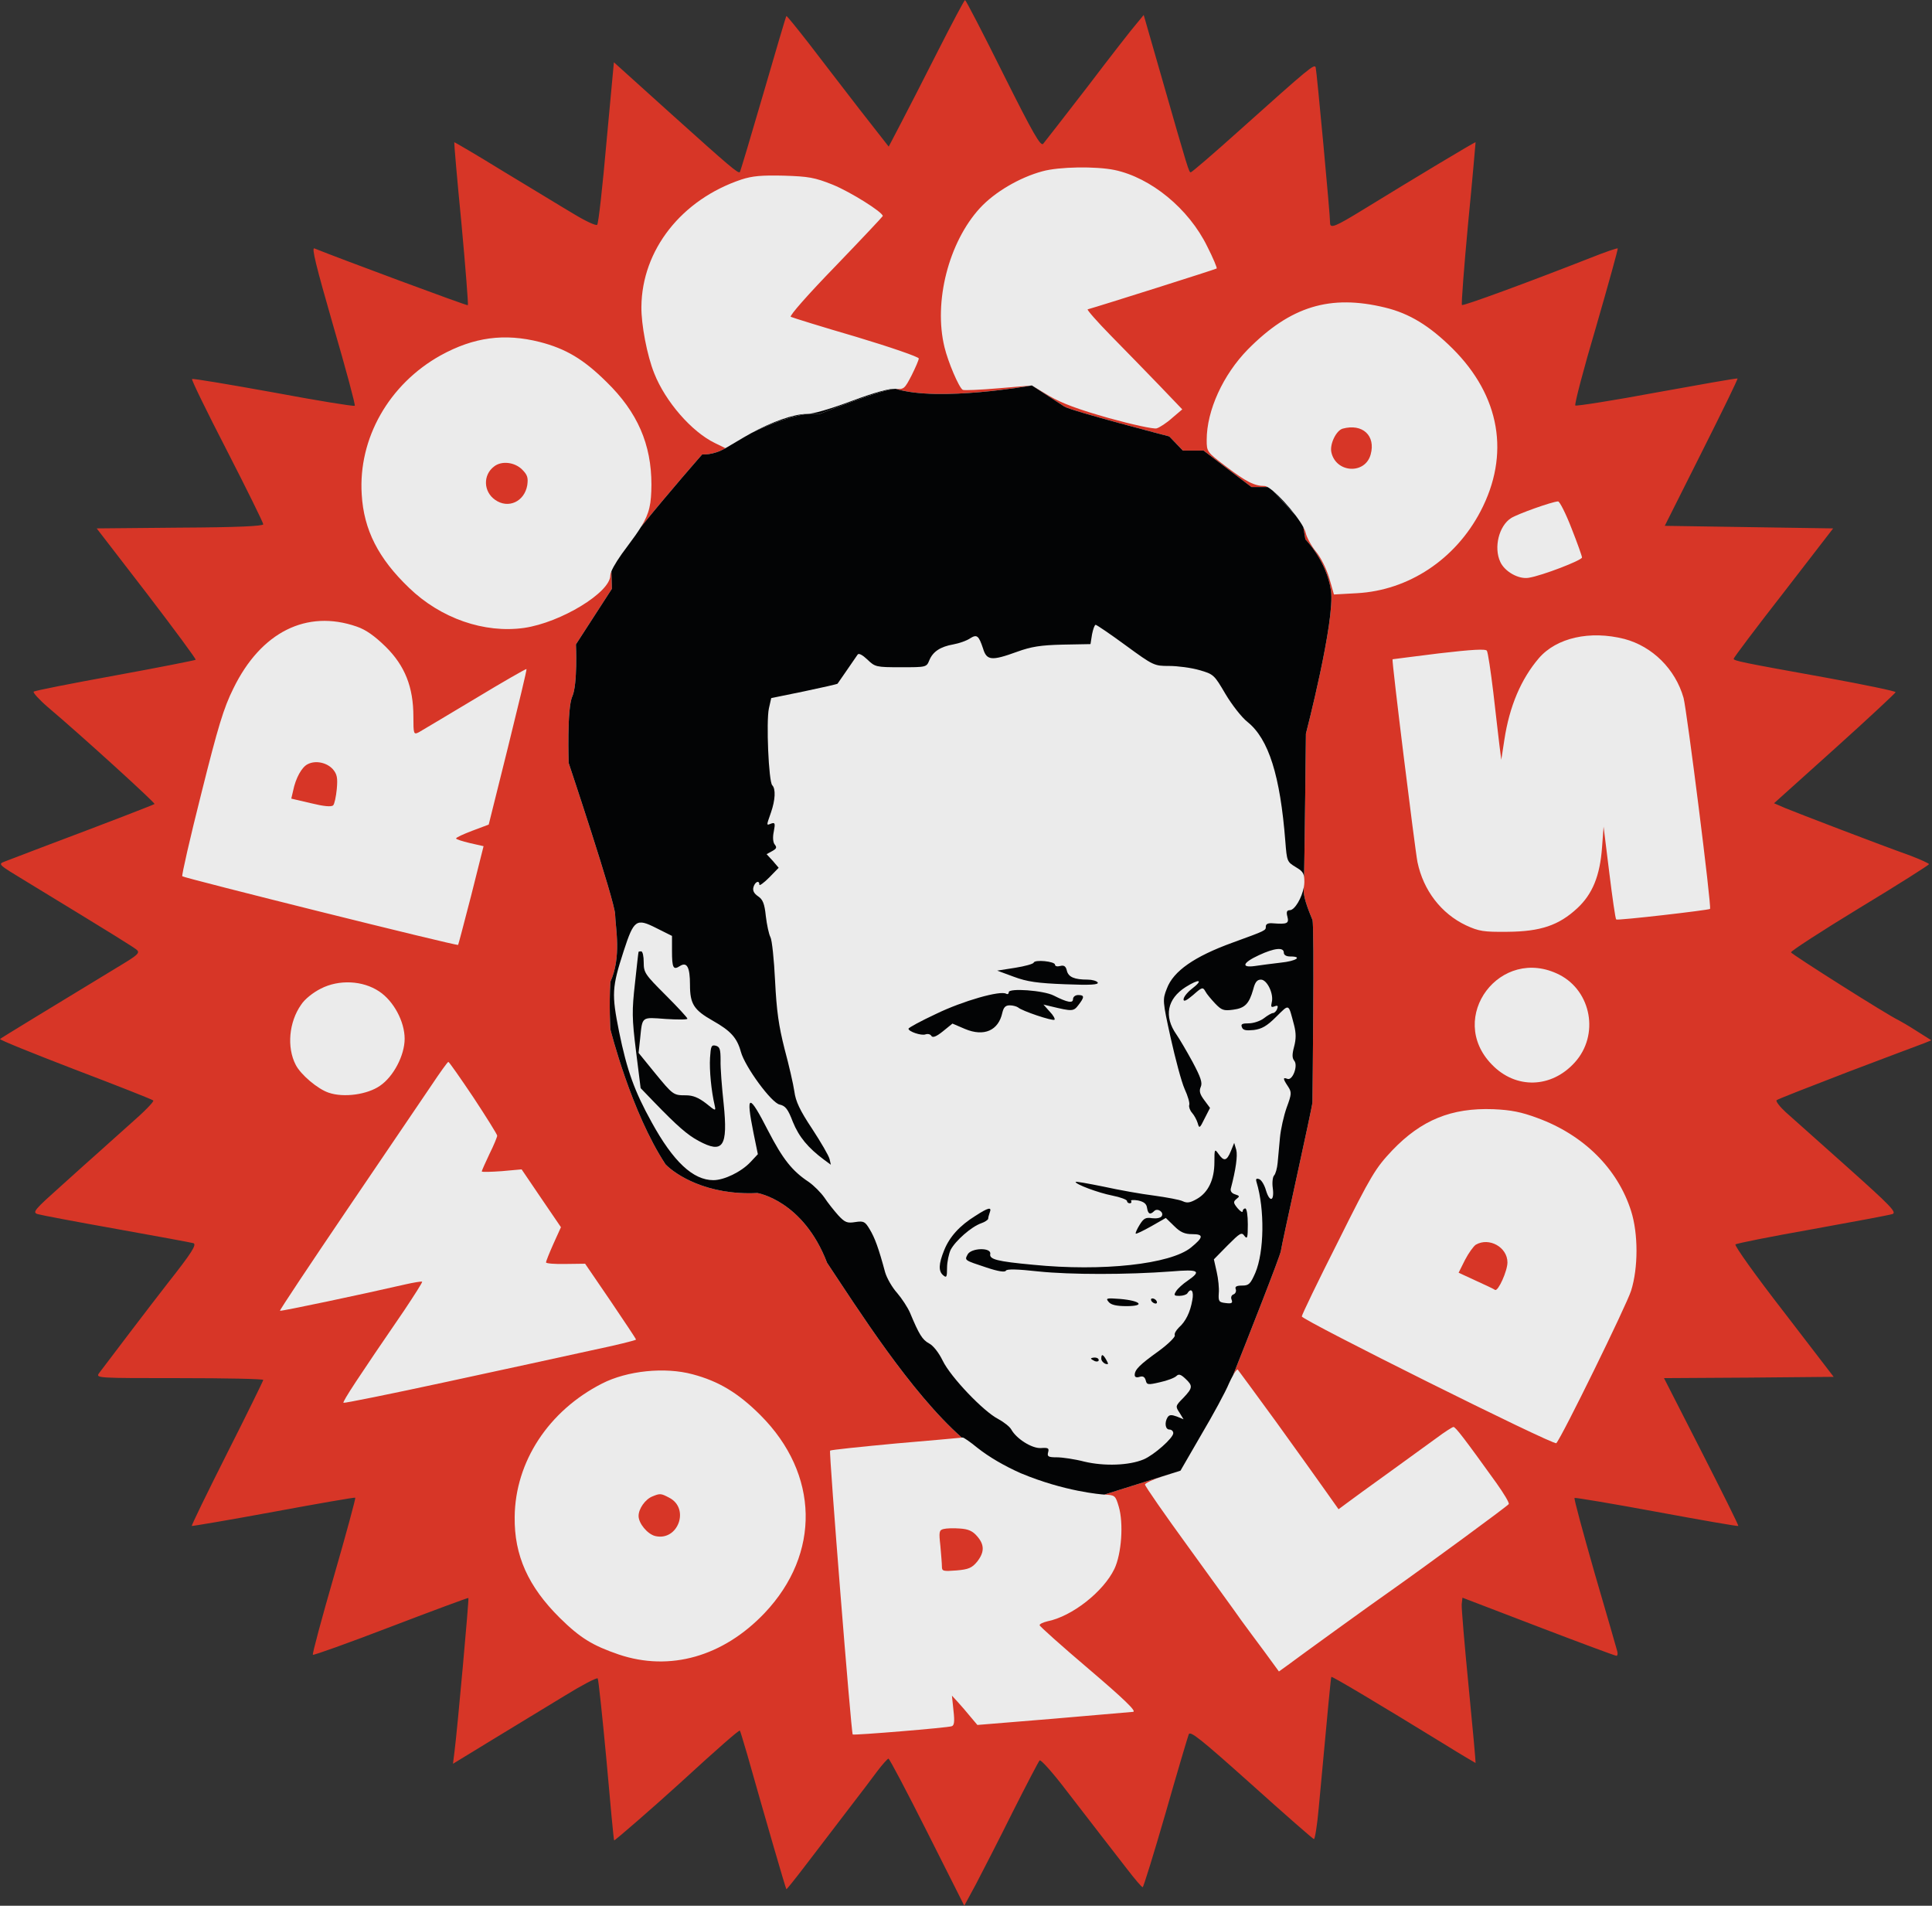
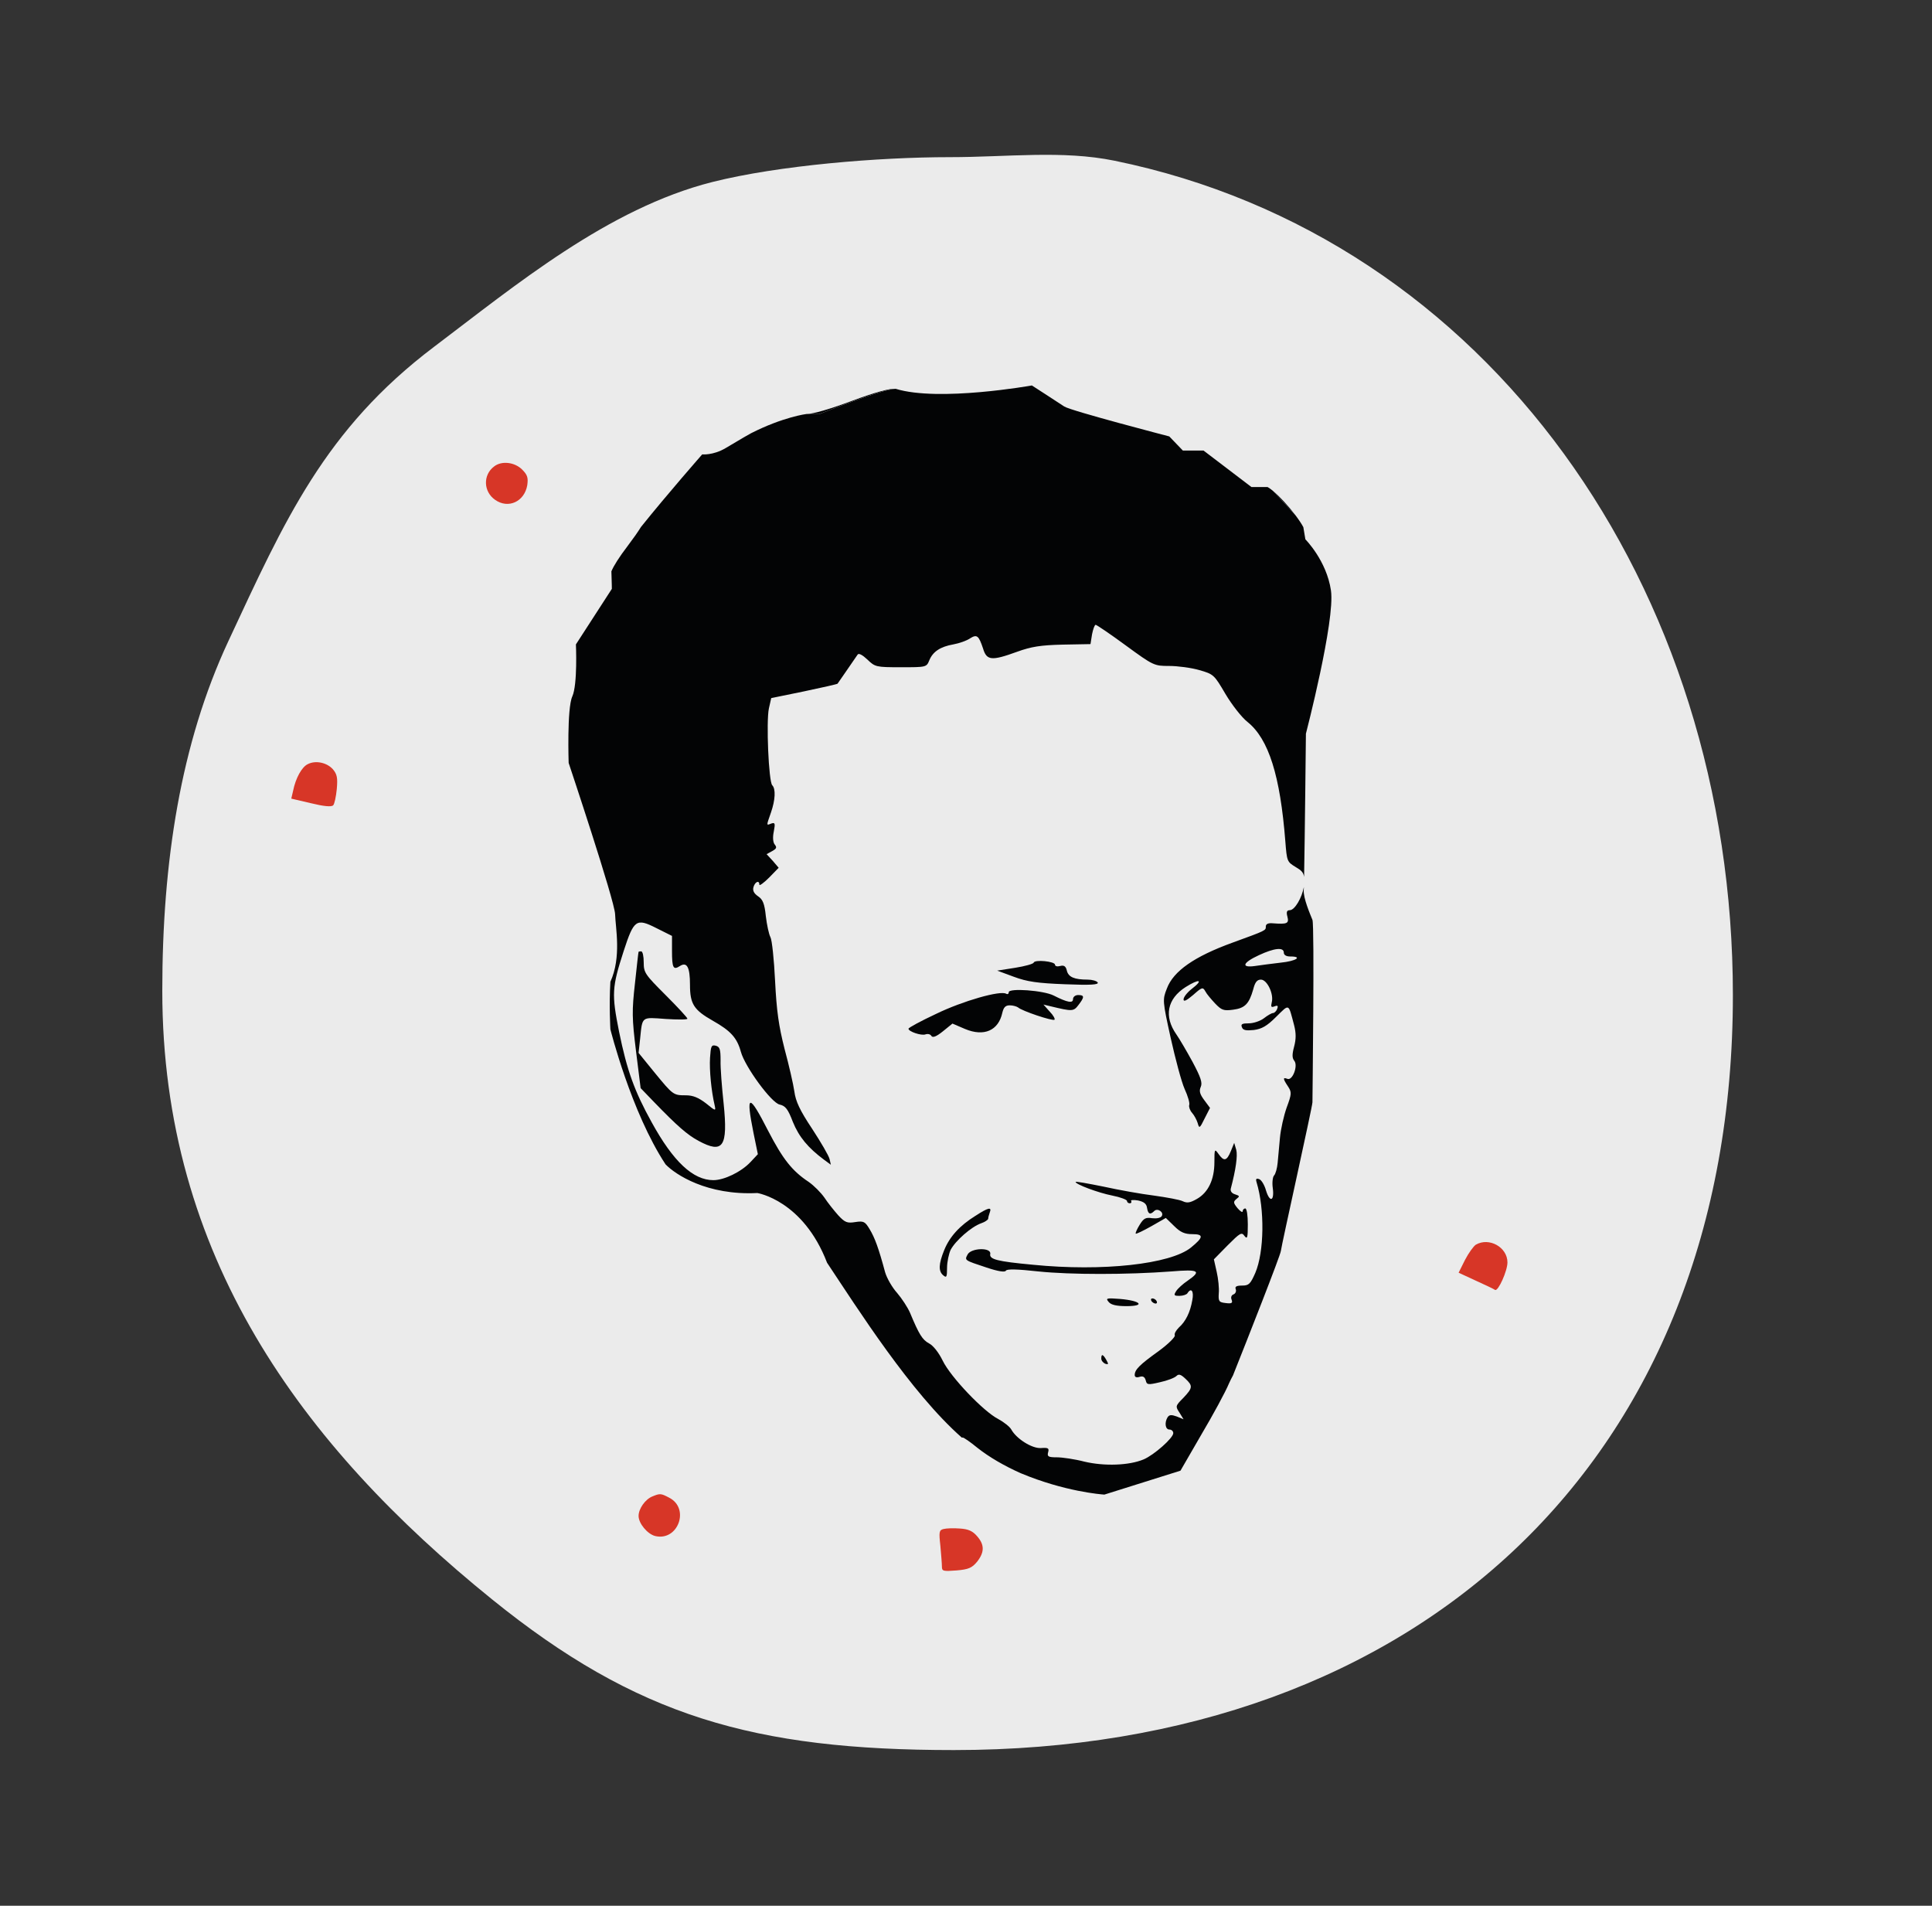
<svg xmlns="http://www.w3.org/2000/svg" width="100%" height="100%" viewBox="0 0 2037 2009" version="1.1" xml:space="preserve" style="fill-rule:evenodd;clip-rule:evenodd;stroke-linejoin:round;stroke-miterlimit:2;">
  <rect x="0" y="0" width="2037" height="2009" fill="#333333" stroke="none" />
  <g transform="matrix(1,0,0,1,-234.565,-808.333)">
    <g transform="matrix(4.167,0,0,4.167,0,0)">
      <g transform="matrix(0.24,0,0,0.24,-0.414,-16.357)">
        <path d="M1237.7,1042.08C1297.78,1042.08 1356.22,1034.55 1411.33,1045.85C1805.49,1126.61 2063.19,1495.64 2063.19,1925.38C2063.19,2415.2 1731.71,2721.19 1241.88,2721.19C1030.86,2721.19 907.372,2685.47 754.985,2562.29C553.65,2399.53 407.367,2199.64 407.367,1920.84C407.367,1784.82 426.702,1660.09 477.036,1552.24C536.342,1425.16 578.378,1329.23 694.016,1241.9C779.554,1177.31 877.369,1096.01 987.357,1068.27C1056.93,1050.73 1162.71,1042.08 1237.7,1042.08Z" style="fill:rgb(235,235,235);" />
      </g>
      <g transform="matrix(1,0,0,1,378.404,324.28)">
        <path d="M0,-6.086L5.625,0C3.911,-2.254 1.699,-4.663 0,-6.086" style="fill:rgb(3,4,5);fill-rule:nonzero;" />
      </g>
      <g transform="matrix(-0.375,-0.927,-0.927,0.375,271.466,295.3)">
        <path d="M-0.239,-0.318C-0.085,5.442 0.366,10.03 1,11.598L-0.239,8.604C-0.239,8.604 -0.302,-8.456 -1.55,-11.716C-0.868,-10.378 -0.419,-6.49 -0.239,-0.318" style="fill:rgb(3,4,5);fill-rule:nonzero;" />
      </g>
      <g transform="matrix(1,0,0,1,260.339,303.59)">
-         <path d="M0,-4.87C-3.149,-4.87 -8.652,-2.932 -14.022,0C-5.904,-4.125 0,-4.87 0,-4.87" style="fill:rgb(3,4,5);fill-rule:nonzero;" />
-       </g>
+         </g>
      <g transform="matrix(1,0,0,1,488.966,446.172)">
-         <path d="M0,-22.244C-0.391,-21.919 -23.481,-19.252 -23.741,-19.577C-23.937,-19.708 -24.717,-25.106 -25.497,-31.48L-26.929,-43.058L-27.318,-37.854C-27.839,-30.635 -29.726,-26.016 -33.563,-22.439C-38.246,-18.082 -42.864,-16.52 -51.255,-16.455C-57.304,-16.39 -58.475,-16.586 -61.727,-18.082C-68.035,-21.073 -72.523,-26.927 -74.02,-34.082C-74.67,-37.399 -80.589,-85.206 -80.329,-85.401C-80.264,-85.401 -74.93,-86.117 -68.556,-86.897C-60.165,-87.873 -56.718,-88.068 -56.458,-87.548C-56.197,-87.157 -55.482,-82.409 -54.832,-77.011C-54.182,-71.547 -53.531,-65.498 -53.271,-63.547L-52.815,-59.969L-52.035,-65.042C-50.734,-73.563 -47.808,-80.393 -43.319,-85.661C-38.831,-90.865 -30.376,-92.751 -21.66,-90.539C-14.57,-88.653 -8.781,-82.93 -6.7,-75.644C-5.854,-72.457 0.455,-22.635 0,-22.244M-38.116,-5.594C-29.985,-1.431 -27.969,9.692 -34.213,16.587C-40.132,23.155 -49.173,23.416 -55.222,17.107C-66.8,5.204 -53.011,-13.139 -38.116,-5.594M-19.969,74.345C-21.14,78.053 -37.53,111.485 -38.896,112.915C-39.481,113.566 -103.289,81.76 -103.289,80.85C-103.289,80.459 -99.191,71.939 -94.118,61.922C-85.662,44.945 -84.622,43.319 -80.394,38.831C-73.044,31.156 -65.434,28.034 -54.832,28.424C-50.344,28.619 -47.742,29.14 -43.709,30.636C-31.937,34.929 -23.351,43.515 -19.969,54.182C-18.147,59.905 -18.147,68.556 -19.969,74.345M-50.93,128.331C-51.255,128.851 -72.198,144.201 -80.589,150.12C-84.816,153.047 -103.874,166.836 -106.996,169.178L-109.078,170.674L-112.785,165.601C-114.866,162.804 -117.533,159.227 -118.704,157.601C-119.81,155.974 -125.794,147.778 -131.843,139.388C-137.957,130.997 -142.965,123.777 -142.965,123.388C-142.965,123.063 -140.949,122.087 -138.478,121.306L-133.989,119.875L-153.242,125.924C-150.575,126.054 -150.445,126.119 -149.6,128.982C-148.364,133.144 -148.884,140.884 -150.705,144.722C-153.502,150.511 -161.437,156.755 -167.682,157.99C-168.723,158.251 -169.633,158.641 -169.633,158.966C-169.633,159.227 -164.039,164.235 -157.145,170.089C-148.364,177.568 -145.047,180.756 -145.957,180.886C-146.607,180.95 -155.779,181.732 -166.315,182.642L-185.373,184.203L-187.13,182.121C-188.04,181.016 -189.471,179.324 -190.317,178.414L-191.813,176.788L-191.422,180.561C-191.097,183.358 -191.228,184.333 -191.878,184.528C-192.918,184.918 -216.659,186.869 -216.919,186.61C-217.31,186.219 -222.968,115.127 -222.643,114.802C-222.448,114.607 -214.903,113.826 -205.862,112.981C-197.67,112.269 -190.619,111.664 -189.301,111.515C-202.247,100.124 -215.651,78.905 -223.412,67.263C-229.473,51.469 -241.043,49.632 -241.043,49.632C-253.807,50.276 -261.795,44.949 -264.275,42.378C-272.998,29.155 -278.232,8.219 -278.232,8.219C-278.232,8.219 -278.6,2.067 -278.232,-3.81C-275.386,-10.055 -276.947,-17.492 -277.039,-20.89C-277.13,-24.287 -288.792,-59.181 -288.792,-59.181C-288.792,-59.181 -289.251,-72.955 -287.874,-75.985C-286.497,-79.015 -286.956,-89.162 -286.956,-89.162L-277.865,-103.211C-277.865,-103.211 -277.865,-104.54 -277.978,-107.649C-278.159,-107.21 -278.255,-106.855 -278.255,-106.605C-278.255,-102.312 -290.743,-94.702 -300.044,-93.336C-310.126,-91.906 -321.184,-95.743 -329.184,-103.483C-336.924,-110.898 -340.631,-118.118 -341.152,-127.094C-342.062,-141.273 -334.257,-154.997 -321.184,-162.282C-312.793,-166.9 -305.053,-167.941 -296.077,-165.664C-289.508,-163.973 -285.02,-161.306 -279.231,-155.582C-271.36,-147.908 -267.848,-139.777 -267.848,-129.565C-267.895,-124.728 -268.292,-122.427 -270.486,-118.881C-263.746,-127.285 -255,-137.233 -255,-137.233C-255,-137.233 -252.246,-136.957 -249.116,-138.802L-251.783,-140.102C-257.702,-142.964 -264.336,-150.64 -267.133,-157.729C-268.954,-162.217 -270.45,-170.152 -270.385,-174.576C-270.255,-188.95 -260.238,-201.698 -245.083,-206.772C-242.286,-207.682 -239.945,-207.877 -234.351,-207.747C-228.107,-207.552 -226.546,-207.292 -221.993,-205.471C-217.505,-203.65 -209.31,-198.511 -209.31,-197.536C-209.375,-197.341 -214.708,-191.681 -221.277,-184.852C-228.107,-177.827 -232.985,-172.299 -232.595,-172.038C-232.205,-171.844 -224.725,-169.502 -216.009,-166.965C-207.358,-164.364 -200.203,-161.892 -200.203,-161.502C-200.203,-161.111 -201.049,-159.16 -202.024,-157.209C-203.781,-153.827 -203.976,-153.631 -206.057,-153.827C-195.13,-150.448 -171.584,-154.672 -171.584,-154.672L-180.04,-153.956C-184.658,-153.566 -188.756,-153.371 -189.081,-153.566C-190.057,-154.152 -192.789,-160.591 -193.699,-164.364C-196.496,-175.811 -192.658,-190.901 -184.723,-199.552C-181.016,-203.584 -174.706,-207.292 -168.918,-208.853C-164.689,-210.024 -155.389,-210.154 -150.641,-209.178C-141.47,-207.227 -131.908,-199.422 -127.225,-189.861C-125.729,-186.933 -124.688,-184.397 -124.818,-184.267C-125.014,-184.072 -154.218,-174.835 -157.47,-173.925C-157.73,-173.86 -155.128,-170.868 -151.616,-167.29C-148.104,-163.713 -142.575,-158.054 -139.388,-154.737L-133.534,-148.623L-136.136,-146.411C-137.502,-145.176 -139.323,-144.005 -140.038,-143.81C-140.819,-143.615 -146.218,-144.786 -152.071,-146.411C-159.877,-148.623 -163.909,-150.119 -167.161,-152.005L-171.584,-154.672C-171.584,-154.672 -165.057,-150.456 -163.404,-149.354C-161.751,-148.252 -136.82,-141.778 -136.82,-141.778L-133.377,-138.197L-128.144,-138.197L-116.022,-128.969L-111.939,-128.969C-112.252,-129.141 -112.519,-129.24 -112.721,-129.24C-115.257,-129.24 -117.338,-130.281 -122.477,-134.183C-127.29,-137.826 -127.354,-137.891 -127.354,-140.883C-127.354,-148.363 -123.192,-157.404 -116.948,-163.778C-106.15,-174.705 -96.134,-177.763 -82.215,-174.38C-76.036,-172.884 -70.963,-169.762 -65.174,-164.038C-53.075,-152.005 -50.539,-137.176 -58.084,-122.801C-64.458,-110.638 -76.296,-102.833 -89.305,-102.117L-95.158,-101.792L-96.329,-105.89C-97.045,-108.296 -98.476,-111.158 -99.712,-112.654C-100.883,-114.085 -102.053,-116.231 -102.313,-117.402C-102.397,-117.79 -102.604,-118.277 -102.9,-118.829L-102.386,-115.745C-102.386,-115.745 -97.015,-110.374 -95.912,-102.798C-94.811,-95.223 -102.248,-66.573 -102.248,-66.573C-102.248,-66.573 -102.525,-39.922 -102.709,-30.339C-102.657,-29.986 -102.639,-29.576 -102.639,-29.074C-102.639,-28.668 -102.688,-28.231 -102.768,-27.784C-102.779,-27.419 -102.79,-27.164 -102.799,-27.042C-102.96,-25.01 -101.146,-20.844 -100.596,-19.467C-100.045,-18.089 -100.596,25.574 -100.596,26.676C-100.596,27.777 -108.446,62.902 -108.584,64.278C-108.698,65.422 -117.073,86.694 -120.701,95.775C-120.125,94.746 -119.653,94.145 -119.484,94.314C-119.225,94.639 -114.866,100.558 -109.793,107.517C-104.785,114.477 -99.126,122.347 -97.305,124.948L-93.988,129.632L-91.972,128.136C-90.866,127.29 -86.117,123.843 -81.499,120.526C-76.816,117.144 -71.353,113.176 -69.206,111.614C-67.125,110.054 -65.174,108.818 -64.913,108.818C-64.394,108.818 -62.182,111.68 -54.052,122.997C-52.165,125.664 -50.734,128.006 -50.93,128.331M-239.229,155.909C-249.701,166.902 -263.165,170.739 -276.109,166.381C-282.743,164.105 -285.865,162.218 -291.069,157.08C-299.004,149.209 -302.581,141.339 -302.451,131.583C-302.321,117.599 -293.865,104.72 -280.336,97.825C-273.962,94.573 -264.466,93.598 -257.441,95.485C-250.807,97.24 -245.864,100.233 -240.27,105.826C-225.375,120.721 -224.985,140.884 -239.229,155.909M-319.818,97.436C-333.932,100.492 -345.575,102.834 -345.77,102.703C-346.03,102.378 -342.062,96.329 -330.42,79.354C-327.818,75.45 -325.737,72.198 -325.867,72.069C-325.997,71.939 -328.013,72.264 -330.29,72.784C-340.697,75.191 -361.641,79.613 -361.835,79.418C-361.966,79.288 -354.291,67.776 -344.859,53.857C-335.363,39.872 -325.802,25.758 -323.59,22.505C-321.379,19.189 -319.427,16.456 -319.232,16.456C-319.037,16.456 -316.175,20.554 -312.858,25.497C-309.606,30.441 -306.874,34.799 -306.874,35.124C-306.874,35.449 -307.72,37.53 -308.825,39.742C-309.866,41.953 -310.777,43.97 -310.777,44.165C-310.777,44.36 -308.5,44.295 -305.703,44.1L-300.695,43.645L-295.752,50.93L-290.743,58.279L-292.63,62.443C-293.67,64.783 -294.516,66.865 -294.516,67.191C-294.516,67.45 -292.305,67.646 -289.573,67.58L-284.629,67.516L-278.19,76.946C-274.678,82.151 -271.751,86.508 -271.751,86.703C-271.751,86.899 -276.824,88.134 -283.003,89.435C-289.117,90.801 -305.703,94.378 -319.818,97.436M-330.29,10.603C-330.29,14.766 -333.086,20.164 -336.534,22.505C-339.721,24.717 -345.64,25.563 -349.478,24.262C-352.274,23.351 -356.632,19.644 -357.868,17.172C-360.145,12.749 -359.559,6.375 -356.502,2.017C-355.591,0.586 -353.445,-1.105 -351.494,-2.081C-346.941,-4.423 -340.892,-4.162 -336.729,-1.365C-333.086,1.041 -330.29,6.244 -330.29,10.603M-386.552,-30.505C-386.747,-30.7 -384.601,-40.131 -381.739,-51.449C-377.511,-68.36 -376.08,-73.108 -373.608,-78.051C-366.649,-92.296 -355.071,-98.084 -342.388,-93.661C-340.111,-92.881 -337.9,-91.32 -335.103,-88.588C-330.225,-83.775 -328.078,-78.376 -328.078,-70.896C-328.078,-66.473 -328.013,-66.279 -326.712,-66.929C-325.997,-67.319 -319.623,-71.157 -312.533,-75.385C-305.443,-79.677 -299.524,-83.059 -299.459,-82.93C-299.329,-82.799 -301.476,-73.953 -304.142,-63.157L-309.021,-43.578L-313.183,-42.017C-315.395,-41.172 -317.281,-40.326 -317.281,-40.066C-317.281,-39.871 -315.72,-39.35 -313.769,-38.895L-310.321,-38.115L-313.443,-25.691C-315.2,-18.862 -316.696,-13.203 -316.761,-13.139C-317.021,-12.813 -386.097,-30.049 -386.552,-30.505M-50.344,-121.11C-48.718,-122.15 -40.002,-125.273 -38.441,-125.338C-38.051,-125.338 -36.489,-122.281 -35.059,-118.573C-33.563,-114.801 -32.392,-111.483 -32.392,-111.158C-32.392,-110.443 -42.539,-106.54 -45.855,-106.02C-48.393,-105.564 -51.97,-107.581 -53.075,-110.053C-54.767,-113.695 -53.4,-119.159 -50.344,-121.11M34.928,18.993C44.619,15.351 53.27,12.033 54.245,11.708L56.002,10.993L52.294,8.652C50.278,7.351 48.132,6.114 47.611,5.855C45.14,4.749 20.684,-10.731 20.488,-11.252C20.423,-11.577 28.229,-16.65 37.854,-22.505C47.546,-28.358 55.416,-33.367 55.416,-33.562C55.416,-33.757 53.27,-34.733 50.733,-35.708C42.538,-38.635 22.049,-46.505 19.058,-47.741L16.195,-48.977L31.61,-62.831C40.066,-70.441 46.961,-76.88 46.961,-77.076C46.961,-77.336 39.155,-78.962 29.529,-80.718C7.87,-84.62 5.983,-85.011 5.983,-85.531C5.983,-85.791 11.643,-93.336 18.602,-102.247L31.155,-118.508L9.821,-118.833L-11.448,-119.159L-2.146,-137.696C2.991,-147.908 7.089,-156.298 6.959,-156.428C6.829,-156.558 -2.342,-154.932 -13.464,-152.916C-24.587,-150.835 -33.888,-149.404 -34.083,-149.598C-34.343,-149.859 -32.002,-158.835 -28.814,-169.567C-25.692,-180.364 -23.221,-189.275 -23.351,-189.34C-23.481,-189.47 -26.538,-188.43 -30.115,-186.998C-46.376,-180.624 -62.507,-174.705 -62.767,-175.031C-62.962,-175.226 -62.247,-184.527 -61.206,-195.714C-60.101,-206.902 -59.319,-216.138 -59.319,-216.203C-59.45,-216.333 -74.085,-207.552 -88.069,-198.967C-94.769,-194.869 -96.134,-194.284 -96.134,-195.779C-96.069,-197.341 -99.517,-234.285 -99.776,-235.13C-100.102,-236.106 -101.208,-235.196 -119.225,-219.065C-125.664,-213.276 -131.128,-208.593 -131.388,-208.593C-131.843,-208.593 -132.038,-209.178 -138.542,-231.878L-143.29,-248.399L-145.111,-246.188C-146.152,-245.017 -151.681,-237.927 -157.405,-230.382C-163.193,-222.902 -168.268,-216.333 -168.723,-215.813C-169.373,-215.097 -171.194,-218.219 -178.869,-233.57C-183.942,-243.781 -188.301,-252.172 -188.495,-252.172C-188.69,-252.172 -191.748,-246.383 -195.325,-239.358C-198.902,-232.268 -203.195,-223.943 -204.821,-220.821L-207.813,-215.097L-215.293,-224.659C-219.391,-229.992 -225.18,-237.472 -228.107,-241.309C-231.099,-245.147 -233.635,-248.269 -233.701,-248.139C-233.831,-248.009 -236.432,-239.163 -239.554,-228.431C-242.677,-217.699 -245.343,-208.788 -245.473,-208.658C-245.864,-208.202 -247.88,-209.894 -262.775,-223.293L-277.345,-236.431L-279.231,-216.138C-280.207,-205.015 -281.247,-195.649 -281.572,-195.324C-281.833,-194.999 -284.499,-196.235 -287.491,-198.056C-290.483,-199.812 -298.418,-204.69 -305.248,-208.788C-312.013,-212.951 -317.671,-216.268 -317.736,-216.203C-317.801,-216.073 -317.021,-206.837 -315.915,-195.649C-314.875,-184.397 -314.159,-175.096 -314.289,-174.966C-314.484,-174.77 -347.006,-186.869 -353.12,-189.34C-353.9,-189.665 -352.729,-184.982 -348.372,-169.827C-345.185,-158.9 -342.713,-149.729 -342.908,-149.534C-343.168,-149.339 -352.404,-150.835 -363.527,-152.916C-374.714,-154.932 -383.95,-156.494 -384.081,-156.298C-384.275,-156.103 -380.308,-147.973 -375.234,-138.151C-370.161,-128.265 -366.063,-119.939 -366.063,-119.549C-366.063,-119.094 -372.633,-118.768 -387.137,-118.703L-408.211,-118.508L-395.528,-102.052C-388.568,-92.946 -382.975,-85.401 -383.17,-85.271C-383.3,-85.141 -392.471,-83.32 -403.528,-81.304C-414.585,-79.287 -423.887,-77.466 -424.147,-77.205C-424.407,-77.011 -422.781,-75.189 -420.504,-73.238C-412.114,-66.148 -393.316,-49.042 -393.577,-48.782C-393.837,-48.587 -404.179,-44.554 -422,-37.854C-426.098,-36.293 -430.326,-34.667 -431.367,-34.277C-433.253,-33.562 -433.253,-33.562 -426.164,-29.269C-402.553,-14.894 -398.845,-12.553 -398,-11.837C-397.284,-11.122 -397.935,-10.536 -401.577,-8.325C-420.114,2.928 -432.408,10.407 -432.667,10.668C-432.863,10.862 -424.342,14.31 -413.675,18.408C-403.073,22.441 -394.162,25.953 -393.902,26.213C-393.577,26.408 -396.178,29.075 -399.625,32.067C-403.008,35.124 -406.715,38.376 -407.756,39.352C-408.862,40.327 -413.09,44.1 -417.187,47.808C-423.952,53.857 -424.537,54.507 -423.171,54.962C-422.326,55.222 -413.35,56.913 -403.138,58.735C-392.926,60.556 -384.21,62.182 -383.755,62.312C-382.845,62.637 -384.081,64.653 -390.194,72.394C-394.162,77.467 -406.325,93.468 -407.626,95.224C-408.472,96.46 -408.082,96.46 -387.268,96.46C-375.625,96.46 -366.063,96.654 -366.063,96.915C-366.063,97.11 -370.161,105.5 -375.234,115.518C-380.243,125.469 -384.275,133.73 -384.146,133.86C-384.015,133.924 -374.714,132.363 -363.461,130.282C-352.209,128.2 -342.843,126.574 -342.778,126.705C-342.648,126.835 -345.055,135.745 -348.176,146.543C-351.299,157.34 -353.705,166.316 -353.51,166.446C-353.38,166.641 -344.469,163.454 -333.802,159.357C-323.07,155.259 -314.289,152.006 -314.159,152.071C-313.964,152.267 -316.956,185.373 -317.671,190.902L-318.062,194.025L-308.045,187.91C-302.581,184.593 -294.451,179.65 -289.963,176.918C-285.54,174.187 -281.703,172.17 -281.442,172.43C-281.247,172.691 -280.271,181.926 -279.231,193.049C-278.255,204.107 -277.41,213.277 -277.279,213.407C-277.149,213.537 -266.743,204.496 -260.693,198.968C-250.547,189.666 -245.668,185.439 -245.473,185.634C-245.343,185.764 -244.562,188.496 -243.587,191.748C-239.099,207.618 -233.896,225.57 -233.701,225.766C-233.635,225.83 -231.424,223.099 -228.757,219.586C-226.09,216.139 -221.473,210.025 -218.416,206.058C-215.358,202.09 -211.846,197.472 -210.61,195.78C-209.375,194.154 -208.139,192.788 -207.878,192.724C-207.618,192.724 -203.195,201.114 -198.057,211.326L-188.69,229.928L-185.764,224.529C-184.203,221.537 -179.975,213.342 -176.527,206.383C-173.016,199.423 -169.894,193.439 -169.633,193.179C-169.373,192.854 -166.381,196.171 -163.063,200.528C-159.682,204.887 -155.648,210.155 -154.022,212.236C-152.396,214.318 -149.47,218.09 -147.519,220.627C-145.567,223.164 -143.811,225.245 -143.551,225.245C-143.355,225.245 -140.754,216.855 -137.762,206.513C-134.835,196.235 -132.168,187.325 -131.908,186.61C-131.583,185.568 -129.046,187.585 -116.103,199.163C-107.646,206.773 -100.492,213.017 -100.232,213.082C-99.972,213.147 -99.387,209.569 -98.996,205.082C-96.459,177.568 -95.939,172.235 -95.809,172.04C-95.614,171.845 -83.711,178.935 -67.516,188.886C-63.027,191.683 -59.319,193.829 -59.319,193.829C-59.255,193.764 -60.035,185.048 -61.076,174.512C-62.116,163.975 -62.897,154.609 -62.832,153.697L-62.637,152.006L-43.449,159.357C-32.912,163.389 -24.001,166.706 -23.676,166.706C-23.416,166.706 -23.286,166.186 -23.481,165.535C-23.611,164.95 -26.213,156.039 -29.205,145.763C-32.132,135.485 -34.474,126.965 -34.278,126.77C-34.148,126.64 -24.782,128.2 -13.529,130.282C-2.277,132.363 7.024,133.989 7.154,133.86C7.284,133.73 3.057,125.274 -2.146,115.062L-11.644,96.46L9.821,96.329L31.285,96.135L18.602,79.613C11.577,70.572 6.113,62.898 6.438,62.637C6.699,62.377 15.479,60.621 25.821,58.8C36.229,56.913 45.335,55.222 46.115,54.962C47.351,54.571 45.855,53.011 34.798,43.124C27.773,36.88 20.748,30.57 19.187,29.205C17.626,27.774 16.586,26.408 16.846,26.148C17.105,25.888 25.302,22.7 34.928,18.993" style="fill:rgb(215,54,39);fill-rule:nonzero;" />
-       </g>
+         </g>
      <g transform="matrix(1,0,0,1,403.108,306.2)">
-         <path d="M0,2.731C1.301,-2.017 -2.081,-5.139 -7.09,-3.773C-8.716,-3.318 -10.407,0.129 -9.951,2.21C-8.781,7.479 -1.366,7.87 0,2.731" style="fill:rgb(215,54,39);fill-rule:nonzero;" />
-       </g>
+         </g>
      <g transform="matrix(-0.492,0.87,0.87,0.492,189.678,316.41)">
        <path d="M0.272,-9.46C3.55,-10.894 7.165,-8.698 7.504,-5.069C7.907,-1.029 4.248,1.608 0.272,0.181C-1.497,-0.521 -2.024,-1.044 -2.54,-2.905C-3.253,-5.475 -1.958,-8.555 0.272,-9.46" style="fill:rgb(215,54,39);fill-rule:nonzero;" />
      </g>
      <g transform="matrix(1,0,0,1,134.155,397.129)">
        <path d="M0,-9.821C-1.496,-9.106 -3.057,-6.309 -3.708,-3.056L-4.163,-1.105L0.846,0.066C4.033,0.846 5.984,1.041 6.439,0.586C6.765,0.261 7.155,-1.56 7.35,-3.511C7.61,-6.374 7.415,-7.284 6.375,-8.52C4.878,-10.211 2.017,-10.862 0,-9.821" style="fill:rgb(215,54,39);fill-rule:nonzero;" />
      </g>
      <g transform="matrix(1,0,0,1,429.711,518.761)">
        <path d="M0,-9.887C-0.585,-9.496 -1.821,-7.806 -2.731,-6.049L-4.357,-2.797L0,-0.782C2.472,0.325 4.618,1.365 4.878,1.56C5.659,1.951 8,-3.253 8,-5.399C8,-9.237 3.383,-11.838 0,-9.887" style="fill:rgb(215,54,39);fill-rule:nonzero;" />
      </g>
      <g transform="matrix(-0.512,-0.859,-0.859,0.512,219.485,579.417)">
        <path d="M2.481,-8.607C4.497,-7.387 4.63,-7.163 4.926,-5.143C5.245,-3.212 4.045,-0.528 2.481,0.405C0.86,1.372 -2.563,0.839 -4.009,-0.571C-8.203,-4.808 -2.597,-11.788 2.481,-8.607" style="fill:rgb(215,54,39);fill-rule:nonzero;" />
      </g>
      <g transform="matrix(1,0,0,1,299.17,591.414)">
        <path d="M0,-10.732C-1.626,-10.862 -3.448,-10.797 -4.163,-10.602C-5.269,-10.341 -5.334,-9.822 -4.944,-6.375C-4.749,-4.163 -4.554,-1.821 -4.554,-1.106C-4.554,0.065 -4.229,0.13 -0.846,-0.13C2.211,-0.39 3.057,-0.781 4.357,-2.341C6.243,-4.748 6.243,-6.634 4.357,-8.781C3.252,-10.082 2.146,-10.602 0,-10.732" style="fill:rgb(215,54,39);fill-rule:nonzero;" />
      </g>
      <g transform="matrix(1,0,0,1,380.344,426.074)">
        <path d="M0,11.448C-2.277,11.708 -5.204,12.098 -6.505,12.294C-10.147,12.814 -9.627,11.448 -5.529,9.562C-1.627,7.741 0.78,7.48 0.78,8.912C0.78,9.497 1.365,9.887 2.406,9.887C5.658,9.887 3.902,11.057 0,11.448M-13.074,117.859C-12.732,117.106 -12.391,116.428 -12.079,115.873C-8.451,106.793 -0.076,85.52 0.038,84.377C0.176,83 8.026,47.876 8.026,46.774C8.026,45.673 8.577,2.01 8.026,0.632C7.476,-0.745 5.662,-4.912 5.823,-6.944C5.832,-7.066 5.843,-7.321 5.854,-7.686C5.366,-4.98 3.56,-1.821 2.276,-1.821C1.561,-1.821 1.365,-1.365 1.69,-0.195C2.146,1.561 1.626,1.757 -1.952,1.497C-3.188,1.366 -3.772,1.691 -3.772,2.277C-3.772,3.318 -3.578,3.253 -12.163,6.375C-21.854,9.887 -27.188,13.594 -28.814,18.017C-29.92,20.814 -29.92,21.075 -27.839,30.506C-26.668,35.774 -25.107,41.628 -24.326,43.385C-23.481,45.206 -22.961,47.027 -23.156,47.482C-23.286,47.937 -22.961,48.848 -22.44,49.433C-21.92,50.018 -21.27,51.189 -21.01,52.035C-20.619,53.466 -20.489,53.401 -19.253,50.864L-17.888,48.197L-19.383,46.181C-20.489,44.685 -20.685,43.905 -20.229,42.864C-19.773,41.823 -20.229,40.458 -22.311,36.554C-23.807,33.823 -25.628,30.701 -26.408,29.595C-29.595,25.042 -28.75,20.619 -24.066,17.627C-20.554,15.416 -19.448,15.741 -22.506,18.083C-23.676,18.993 -24.587,20.164 -24.587,20.75C-24.587,21.4 -23.871,21.075 -22.181,19.643C-19.903,17.627 -19.709,17.562 -19.058,18.733C-18.732,19.384 -17.562,20.75 -16.587,21.79C-14.96,23.481 -14.44,23.677 -12.033,23.351C-9.041,22.961 -8.001,21.855 -6.96,18.213C-6.505,16.391 -5.984,15.741 -5.009,15.741C-3.447,15.741 -1.691,19.384 -2.277,21.53C-2.537,22.636 -2.407,22.831 -1.562,22.506C-0.781,22.18 -0.586,22.376 -0.911,23.156C-1.106,23.741 -1.627,24.197 -1.952,24.197C-2.277,24.197 -3.317,24.782 -4.229,25.498C-5.139,26.213 -6.896,26.799 -8.065,26.799C-9.757,26.799 -10.147,26.993 -9.822,27.774C-9.562,28.554 -8.781,28.684 -6.83,28.489C-4.813,28.229 -3.513,27.513 -1.171,25.173C2.276,21.79 1.886,21.66 3.382,27.254C3.902,29.27 3.902,30.766 3.382,32.718C2.861,34.669 2.861,35.579 3.447,36.295C4.423,37.53 2.991,41.368 1.69,40.847C0.52,40.392 0.52,40.783 1.82,42.734C2.797,44.23 2.797,44.62 1.495,48.133C0.78,50.149 0,53.596 -0.195,55.743C-0.391,57.888 -0.65,60.751 -0.781,62.117C-0.911,63.482 -1.302,64.914 -1.691,65.303C-2.017,65.629 -2.212,67.06 -2.017,68.426C-1.562,71.743 -2.732,72.263 -3.708,69.141C-4.099,67.711 -4.879,66.41 -5.464,66.215C-6.18,65.954 -6.375,66.149 -6.114,66.995C-4.033,73.824 -4.163,84.622 -6.439,89.955C-7.676,92.752 -8.065,93.142 -9.757,93.142C-11.188,93.142 -11.644,93.402 -11.383,94.052C-11.188,94.573 -11.448,95.159 -11.903,95.354C-12.488,95.549 -12.684,96.135 -12.424,96.719C-12.099,97.565 -12.424,97.761 -13.92,97.565C-15.61,97.37 -15.806,97.175 -15.676,95.094C-15.546,93.858 -15.806,91.386 -16.196,89.695L-16.912,86.508L-13.465,82.996C-10.277,79.808 -9.887,79.549 -9.172,80.589C-8.456,81.5 -8.326,81.045 -8.326,77.662C-8.326,75.386 -8.586,73.63 -8.977,73.63C-9.302,73.63 -9.627,73.955 -9.627,74.344C-9.627,74.735 -10.212,74.41 -10.928,73.564C-12.033,72.198 -12.033,71.938 -11.188,71.222C-10.343,70.572 -10.343,70.442 -11.578,70.052C-12.424,69.792 -12.813,69.207 -12.619,68.556C-11.383,63.873 -10.862,60.296 -11.253,58.8L-11.773,57.044L-12.619,59.125C-13.659,61.662 -14.375,61.792 -15.741,59.841C-16.717,58.474 -16.781,58.539 -16.781,61.922C-16.781,66.344 -18.343,69.596 -21.204,71.222C-22.896,72.198 -23.676,72.329 -24.782,71.808C-25.562,71.418 -28.814,70.833 -32.066,70.378C-35.254,69.987 -41.043,68.946 -44.88,68.1C-48.783,67.32 -51.905,66.735 -51.905,66.93C-51.905,67.515 -46.246,69.662 -42.604,70.378C-40.587,70.767 -38.896,71.418 -38.896,71.743C-38.896,72.068 -38.571,72.329 -38.181,72.329C-37.855,72.329 -37.66,72.068 -37.855,71.743C-38.051,71.483 -37.271,71.418 -36.1,71.613C-34.604,71.938 -33.953,72.459 -33.823,73.499C-33.563,75.06 -33.042,75.32 -32.002,74.28C-31.156,73.434 -29.465,74.605 -30.115,75.581C-30.376,76.036 -31.416,76.231 -32.522,76.101C-34.148,75.841 -34.668,76.101 -35.709,77.792C-36.359,78.833 -36.814,79.874 -36.685,80.004C-36.555,80.134 -34.799,79.288 -32.717,78.117L-29.075,76.036L-26.929,78.117C-25.367,79.678 -24.262,80.134 -22.375,80.134C-19.448,80.134 -19.514,80.914 -22.7,83.516C-27.904,87.744 -45.141,89.63 -62.702,87.874C-71.809,87.028 -73.76,86.508 -73.499,85.142C-73.174,83.451 -78.313,83.581 -79.223,85.272C-80.004,86.768 -80.134,86.703 -74.41,88.59C-71.482,89.565 -69.792,89.825 -69.531,89.37C-69.271,88.915 -66.67,88.979 -61.336,89.565C-53.271,90.411 -38.831,90.411 -27.644,89.565C-20.685,88.979 -19.969,89.434 -23.546,91.906C-24.717,92.687 -26.083,93.923 -26.473,94.573C-27.123,95.614 -26.993,95.744 -25.628,95.744C-24.717,95.744 -23.807,95.419 -23.611,95.094C-22.636,93.533 -21.92,94.573 -22.375,96.849C-22.896,99.907 -24.066,102.249 -25.758,103.744C-26.473,104.46 -26.993,105.305 -26.798,105.761C-26.668,106.151 -28.489,107.972 -30.896,109.728C-35.709,113.176 -36.945,114.412 -36.945,115.777C-36.945,116.298 -36.489,116.493 -35.709,116.233C-34.863,115.972 -34.408,116.233 -34.148,117.143C-33.888,118.249 -33.628,118.314 -30.57,117.598C-28.75,117.209 -26.863,116.493 -26.408,116.038C-25.822,115.452 -25.303,115.583 -24.132,116.688C-22.181,118.51 -22.245,119.029 -24.651,121.566C-26.668,123.583 -26.668,123.713 -25.628,125.273L-24.587,126.965L-26.343,126.25C-27.644,125.794 -28.164,125.794 -28.619,126.444C-29.465,127.81 -29.205,129.566 -28.164,129.566C-27.644,129.566 -27.188,129.957 -27.188,130.477C-27.188,131.713 -32.066,136.006 -34.668,137.111C-38.376,138.673 -44.62,138.868 -49.628,137.697C-52.1,137.047 -55.287,136.592 -56.653,136.592C-58.8,136.592 -59.125,136.396 -58.864,135.355C-58.539,134.25 -58.864,134.12 -60.686,134.25C-62.962,134.38 -66.865,131.908 -68.166,129.566C-68.556,128.851 -70.052,127.68 -71.482,126.9C-75.19,125.013 -83.516,116.298 -85.532,112.135C-86.508,110.119 -87.939,108.298 -88.979,107.777C-90.67,106.866 -91.516,105.501 -93.792,100.037C-94.378,98.671 -95.874,96.394 -97.045,95.029C-98.281,93.663 -99.646,91.321 -100.102,89.761C-101.728,83.711 -102.704,81.045 -104.004,78.898C-105.175,76.947 -105.5,76.752 -107.647,77.077C-109.663,77.402 -110.249,77.207 -111.94,75.386C-112.98,74.215 -114.606,72.198 -115.452,70.897C-116.363,69.596 -118.119,67.841 -119.42,66.93C-123.647,64.134 -125.989,61.141 -129.697,53.986C-134.575,44.425 -135.42,44.49 -133.404,54.507L-132.298,59.905L-134.185,61.922C-136.526,64.393 -140.819,66.474 -143.551,66.474C-148.689,66.474 -153.697,61.792 -159.161,51.84C-163.519,43.969 -165.405,38.766 -167.421,28.88C-169.308,19.384 -169.243,17.758 -166.251,8.521C-163.649,0.521 -163.063,0.131 -157.925,2.732L-154.022,4.683L-154.022,8.456C-154.022,12.814 -153.697,13.399 -152.006,12.294C-150.25,11.188 -149.47,12.553 -149.47,17.042C-149.47,21.92 -148.494,23.416 -143.681,26.148C-139.193,28.684 -137.567,30.44 -136.591,34.018C-135.55,37.791 -128.851,46.962 -126.77,47.352C-125.339,47.677 -124.688,48.458 -123.452,51.71C-121.892,55.548 -119.615,58.279 -115.517,61.336L-113.826,62.572L-114.151,61.141C-114.346,60.296 -116.363,56.848 -118.574,53.466C-121.696,48.783 -122.737,46.507 -123.062,44.035C-123.322,42.214 -124.428,37.4 -125.534,33.302C-127.03,27.384 -127.55,23.741 -127.94,16.066C-128.201,10.668 -128.721,5.724 -129.111,5.009C-129.501,4.294 -130.022,1.886 -130.282,-0.324C-130.607,-3.512 -131.062,-4.552 -132.233,-5.333C-133.274,-6.049 -133.664,-6.764 -133.404,-7.675C-133.014,-9.04 -131.908,-9.496 -131.908,-8.26C-131.908,-7.935 -130.802,-8.715 -129.437,-10.081L-127.03,-12.553L-128.526,-14.309L-130.087,-16L-128.656,-16.781C-127.615,-17.366 -127.42,-17.691 -128.005,-18.406C-128.461,-18.927 -128.591,-20.228 -128.266,-21.724C-127.875,-23.805 -127.94,-24.066 -128.916,-23.74C-130.217,-23.22 -130.152,-23.155 -128.981,-26.537C-127.875,-29.724 -127.745,-32.521 -128.656,-33.432C-129.566,-34.342 -130.217,-49.627 -129.501,-52.88L-128.916,-55.481L-120.656,-57.173C-116.038,-58.148 -112.265,-58.994 -112.135,-59.124C-112.005,-59.319 -108.427,-64.457 -107.062,-66.474C-106.801,-66.929 -105.826,-66.408 -104.59,-65.238C-102.639,-63.351 -102.378,-63.286 -96.134,-63.286C-89.695,-63.286 -89.63,-63.286 -88.915,-65.043C-88.004,-67.254 -86.118,-68.49 -82.8,-69.075C-81.37,-69.336 -79.483,-69.986 -78.638,-70.572C-76.882,-71.677 -76.426,-71.352 -75.32,-68.034C-74.41,-64.978 -73.174,-64.847 -66.734,-67.189C-63.157,-68.49 -60.751,-68.88 -55.157,-69.01L-48.133,-69.14L-47.742,-71.612C-47.482,-72.913 -47.092,-74.019 -46.831,-74.019C-46.571,-74.019 -43.124,-71.677 -39.222,-68.815C-32.197,-63.677 -32.002,-63.612 -28.229,-63.612C-26.083,-63.612 -22.636,-63.156 -20.619,-62.571C-16.977,-61.531 -16.847,-61.4 -13.984,-56.522C-12.358,-53.79 -9.887,-50.603 -8.391,-49.432C-3.058,-45.139 -0.131,-35.904 1.17,-19.187C1.561,-14.179 1.626,-14.049 3.772,-12.748C5.217,-11.901 5.745,-11.395 5.913,-10.24C6.097,-19.824 6.374,-46.475 6.374,-46.475C6.374,-46.475 13.812,-75.124 12.71,-82.7C11.607,-90.276 6.236,-95.647 6.236,-95.647L5.722,-98.731C5.243,-99.624 4.524,-100.69 3.686,-101.794L-1.939,-107.88C-2.456,-108.313 -2.925,-108.653 -3.317,-108.87L-7.4,-108.87L-19.521,-118.099L-24.755,-118.099L-28.198,-121.68C-28.198,-121.68 -53.129,-128.154 -54.782,-129.256C-56.435,-130.358 -62.962,-134.574 -62.962,-134.574C-62.962,-134.574 -86.508,-130.35 -97.435,-133.728C-100.924,-133.663 -116.765,-127.327 -116.765,-127.327L-120.005,-127.354C-120.005,-127.354 -125.909,-126.609 -134.027,-122.484C-134.646,-122.146 -135.264,-121.798 -135.875,-121.435L-140.494,-118.703C-143.624,-116.859 -146.378,-117.135 -146.378,-117.135C-146.378,-117.135 -155.124,-107.187 -161.864,-98.782C-162.708,-97.418 -163.811,-95.874 -165.275,-93.922C-167.35,-91.205 -168.785,-88.94 -169.356,-87.551C-169.243,-84.442 -169.243,-83.113 -169.243,-83.113L-178.333,-69.064C-178.333,-69.064 -177.875,-58.917 -179.252,-55.887C-180.629,-52.857 -180.17,-39.083 -180.17,-39.083C-180.17,-39.083 -168.508,-4.189 -168.417,-0.791C-168.325,2.606 -166.764,10.044 -169.61,16.288C-169.978,22.165 -169.61,28.317 -169.61,28.317C-169.61,28.317 -164.376,49.254 -155.653,62.476C-153.173,65.048 -145.185,70.374 -132.421,69.73C-132.421,69.73 -120.851,71.567 -114.79,87.361C-107.029,99.004 -93.625,120.222 -80.679,131.613C-80.553,131.598 -80.476,131.589 -80.459,131.583C-80.198,131.583 -78.572,132.688 -76.751,134.184C-73.732,136.57 -69.911,138.774 -65.773,140.618C-54.634,145.268 -45.432,145.969 -44.674,146.019C-44.656,146.019 -44.638,146.021 -44.62,146.022L-25.367,139.973L-20.099,130.867C-17.172,125.925 -13.984,120.07 -13.074,117.859" style="fill:rgb(3,4,5);fill-rule:nonzero;" />
      </g>
      <g transform="matrix(1,0,0,1,238.614,458.4)">
        <path d="M0,3.838C0,1.041 -0.195,0.391 -1.236,0.13C-2.342,-0.13 -2.472,0.26 -2.667,3.188C-2.862,6.31 -2.342,11.643 -1.496,15.22C-1.171,16.716 -1.236,16.716 -3.708,14.7C-5.594,13.269 -6.959,12.684 -8.781,12.684C-11.968,12.684 -12.033,12.618 -16.781,6.83L-20.749,1.951L-20.358,-1.626C-19.773,-7.35 -20.098,-7.09 -13.919,-6.635C-10.862,-6.439 -8.391,-6.439 -8.391,-6.699C-8.391,-6.96 -10.862,-9.626 -13.919,-12.683C-19.123,-17.887 -19.448,-18.342 -19.448,-20.944C-19.448,-22.505 -19.708,-23.74 -20.098,-23.74C-20.423,-23.74 -20.749,-23.676 -20.749,-23.61C-20.814,-23.48 -21.204,-19.903 -21.659,-15.676C-22.44,-8.716 -22.44,-6.894 -21.399,1.496L-20.229,10.862L-16.781,14.44C-10.992,20.424 -8.391,22.7 -5.594,24.196C0.65,27.578 1.886,25.692 0.78,14.83C0.325,10.602 -0.065,5.659 0,3.838" style="fill:rgb(3,4,5);fill-rule:nonzero;" />
      </g>
      <g transform="matrix(1,0,0,1,331.496,438.107)">
        <path d="M0,3.708C-3.383,3.708 -4.879,3.058 -5.269,1.432C-5.529,0.325 -5.984,0 -6.96,0.261C-7.676,0.456 -8.261,0.325 -8.261,-0.064C-8.261,-0.91 -13.399,-1.431 -13.659,-0.585C-13.789,-0.26 -15.871,0.325 -18.343,0.716L-22.896,1.432L-18.668,2.992C-15.351,4.229 -12.684,4.618 -5.724,4.879C0.715,5.139 2.861,5.009 2.536,4.424C2.276,4.033 1.105,3.708 0,3.708" style="fill:rgb(3,4,5);fill-rule:nonzero;" />
      </g>
      <g transform="matrix(1,0,0,1,329.089,454.758)">
        <path d="M0,-9.041C-0.715,-9.041 -1.301,-8.586 -1.301,-8C-1.301,-6.895 -2.731,-7.154 -6.179,-8.911C-8.716,-10.212 -17.562,-10.862 -17.562,-9.756C-17.562,-9.301 -17.887,-9.171 -18.212,-9.366C-19.643,-10.276 -29.204,-7.545 -35.903,-4.293C-39.806,-2.472 -42.928,-0.78 -42.928,-0.52C-42.928,0.195 -39.676,1.301 -38.635,0.911C-38.05,0.716 -37.399,0.846 -37.139,1.301C-36.814,1.821 -35.903,1.496 -34.212,0.13L-31.806,-1.821L-28.618,-0.455C-23.806,1.562 -20.163,-0.064 -19.187,-4.553C-18.862,-5.919 -18.407,-6.439 -17.301,-6.439C-16.521,-6.439 -15.61,-6.179 -15.22,-5.919C-14.244,-5.008 -6.438,-2.406 -5.983,-2.797C-5.788,-2.992 -6.309,-3.968 -7.22,-4.878L-8.78,-6.634L-6.895,-6.179C-1.495,-4.878 -1.17,-4.878 0.065,-6.504C1.627,-8.52 1.627,-9.041 0,-9.041" style="fill:rgb(3,4,5);fill-rule:nonzero;" />
      </g>
      <g transform="matrix(1,0,0,1,303.072,514.987)">
        <path d="M0,-13.398C-3.968,-10.926 -6.504,-8.129 -7.871,-4.747C-9.301,-1.235 -9.367,0.586 -8.131,1.627C-7.285,2.342 -7.155,2.082 -7.155,-0.259C-7.155,-1.755 -6.7,-3.836 -6.245,-4.812C-5.009,-7.154 -0.976,-10.666 1.431,-11.511C2.406,-11.836 3.252,-12.422 3.252,-12.682C3.252,-13.007 3.447,-13.658 3.643,-14.244C4.228,-15.74 3.317,-15.544 0,-13.398" style="fill:rgb(3,4,5);fill-rule:nonzero;" />
      </g>
      <g transform="matrix(1,0,0,1,341.317,522.338)">
        <path d="M0,2.081C4.878,2.081 3.643,0.716 -1.626,0.26C-5.073,0 -5.334,0.065 -4.488,1.041C-3.902,1.756 -2.537,2.081 0,2.081" style="fill:rgb(3,4,5);fill-rule:nonzero;" />
      </g>
      <g transform="matrix(0.858,-0.514,-0.514,-0.858,348.946,523.476)">
        <path d="M-0.39,-0.108C-0.055,-0.309 0.168,-0.063 0.168,0.316C0.201,0.751 -0.111,1.242 -0.39,1.409C-0.725,1.61 -0.914,1.419 -0.948,0.985C-0.948,0.606 -0.669,0.059 -0.39,-0.108" style="fill:rgb(3,4,5);fill-rule:nonzero;" />
      </g>
      <g transform="matrix(1,0,0,1,335.919,536.646)">
        <path d="M0,2.343C0.846,2.603 0.91,2.473 0.325,1.432C-0.521,-0.064 -0.976,-0.26 -0.976,1.042C-0.976,1.562 -0.521,2.082 0,2.343" style="fill:rgb(3,4,5);fill-rule:nonzero;" />
      </g>
      <g transform="matrix(1,0,0,1,333.317,537.622)">
-         <path d="M0,0.717C0.521,0.911 0.976,0.781 0.976,0.456C0.976,0.067 0.521,-0.194 0,-0.194C-0.521,-0.194 -0.976,-0.064 -0.976,0.067C-0.976,0.196 -0.521,0.456 0,0.717" style="fill:rgb(3,4,5);fill-rule:nonzero;" />
-       </g>
+         </g>
    </g>
  </g>
</svg>